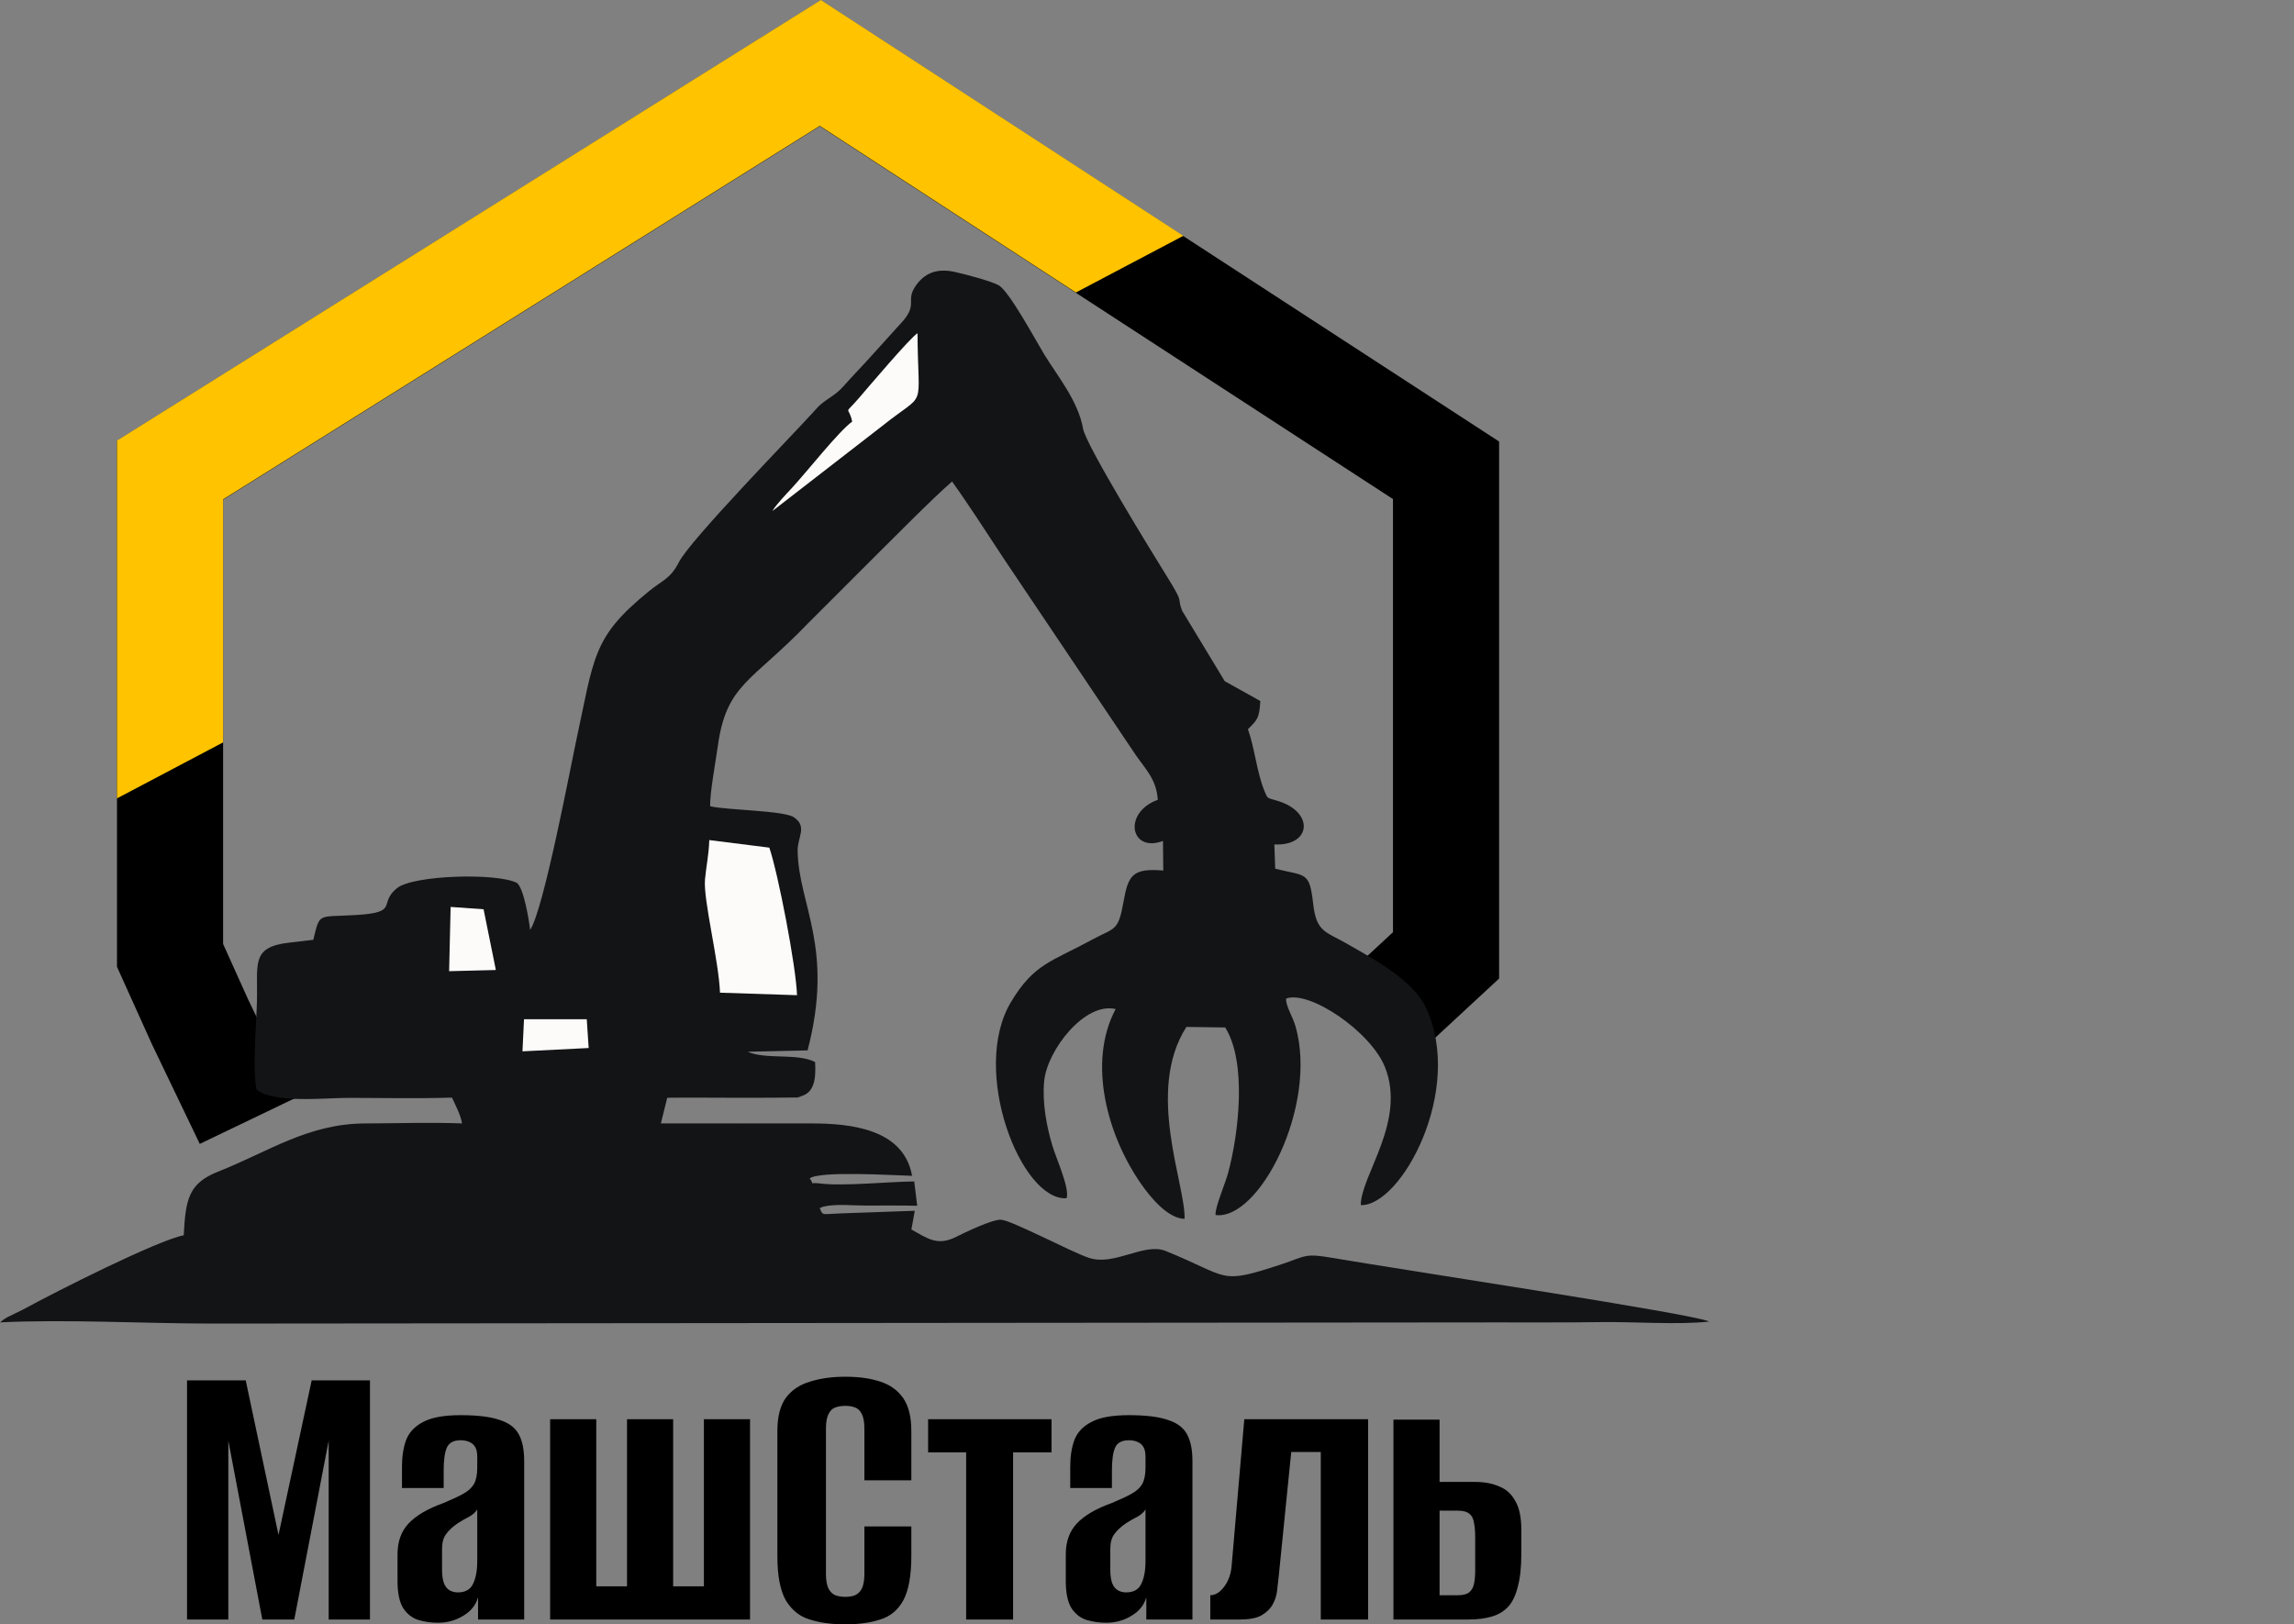
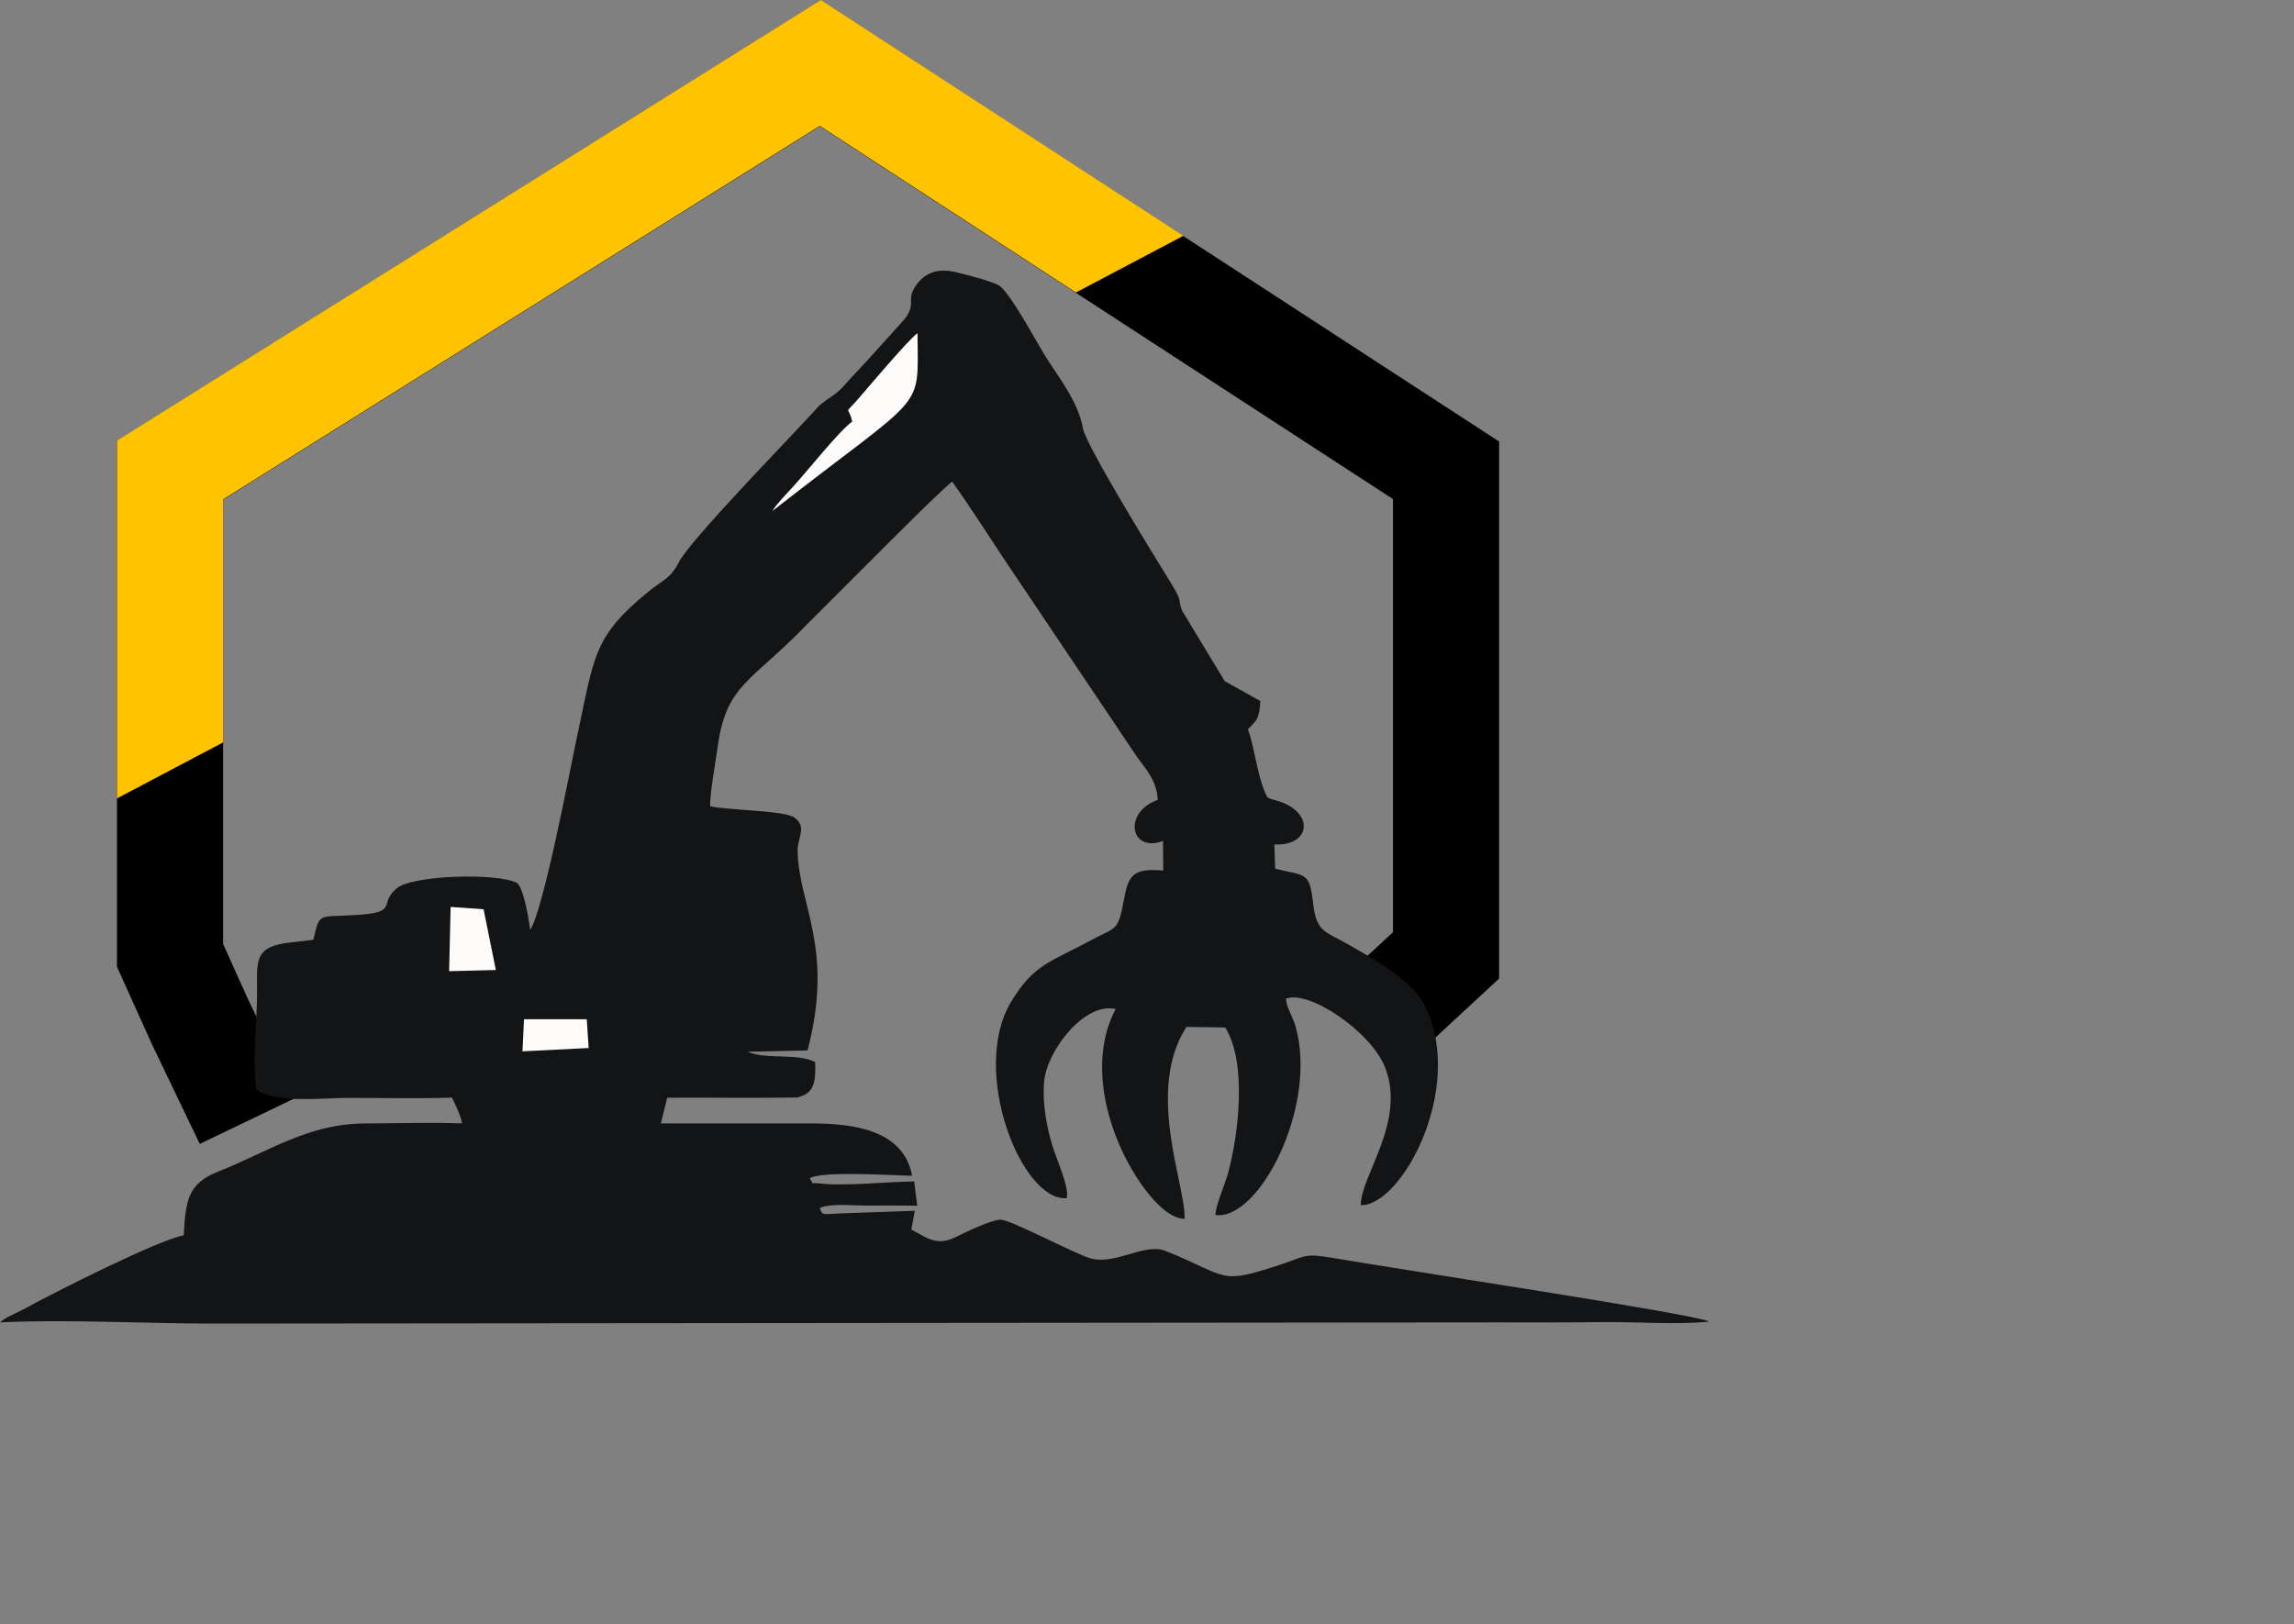
<svg xmlns="http://www.w3.org/2000/svg" width="7069" height="5006" viewBox="0 0 7069 5006" fill="none">
  <rect x="0" y="0" width="7069" height="5006" fill="#808080" stroke="none" />
-   <path d="M576.374 4991V4254.02H757.189L858.196 4730.38L960.45 4254.02H1140.02V4991H1012.82V4439.83L906.829 4991H808.316L703.568 4439.83V4991H576.374ZM1349.68 5000.98C1328.06 5000.98 1307.7 4998.07 1288.58 4992.25C1270.29 4986.43 1254.91 4974.37 1242.44 4956.08C1230.8 4936.96 1224.98 4909.11 1224.98 4872.53V4790.23C1224.98 4751.16 1236.2 4719.57 1258.65 4695.46C1281.93 4670.52 1318.09 4649.32 1367.14 4631.86C1392.91 4621.06 1413.28 4611.5 1428.24 4603.18C1443.2 4594.87 1454.01 4584.89 1460.66 4573.25C1467.31 4560.78 1470.64 4544.16 1470.64 4523.37V4489.71C1470.64 4476.4 1468.56 4466.43 1464.4 4459.78C1460.25 4452.3 1454.01 4446.89 1445.7 4443.57C1438.22 4440.24 1429.49 4438.58 1419.51 4438.58C1397.9 4438.58 1383.76 4446.06 1377.11 4461.02C1370.46 4475.16 1367.14 4499.27 1367.14 4533.35V4585.72H1238.7V4519.63C1238.7 4488.87 1242.85 4461.86 1251.17 4438.58C1260.31 4414.47 1277.77 4395.77 1303.54 4382.46C1329.31 4368.33 1367.97 4361.27 1419.51 4361.27C1471.89 4361.27 1512.21 4366.25 1540.47 4376.23C1568.74 4385.37 1588.27 4400.34 1599.08 4421.12C1609.89 4441.07 1615.29 4468.51 1615.29 4503.42V4991H1473.13V4922.41C1466.48 4946.52 1451.1 4965.64 1426.99 4979.78C1403.72 4993.91 1377.94 5000.98 1349.68 5000.98ZM1410.78 4907.45C1433.23 4907.45 1448.61 4899.14 1456.92 4882.51C1466.07 4865.05 1470.64 4840.94 1470.64 4810.18V4651.82C1465.65 4660.13 1457.34 4667.61 1445.7 4674.26C1434.06 4680.08 1422.42 4686.73 1410.78 4694.21C1394.99 4705.02 1382.93 4716.24 1374.62 4727.88C1366.31 4738.69 1362.15 4754.07 1362.15 4774.02V4837.62C1362.15 4855.08 1364.23 4869.21 1368.38 4880.02C1372.54 4889.99 1378.36 4897.06 1385.84 4901.22C1393.32 4905.37 1401.64 4907.45 1410.78 4907.45ZM1695.24 4991V4373.73H1837.4V4888.75H1932.17V4373.73H2074.33V4888.75H2169.1V4373.73H2311.26V4991H1695.24ZM2603.77 5005.96C2563.04 5005.96 2526.87 5000.98 2495.28 4991C2464.52 4981.86 2440 4962.32 2421.71 4932.39C2404.25 4901.63 2395.52 4856.32 2395.52 4796.47V4409.9C2395.52 4365.84 2404.25 4331.75 2421.71 4307.64C2440 4283.54 2464.94 4266.91 2496.53 4257.76C2528.12 4247.79 2564.28 4242.8 2605.02 4242.8C2646.59 4242.8 2682.33 4247.79 2712.26 4257.76C2743.02 4267.74 2766.71 4284.78 2783.34 4308.89C2799.97 4333 2808.28 4366.67 2808.28 4409.9V4562.03H2663.63V4403.66C2663.63 4383.71 2661.13 4368.75 2656.15 4358.77C2651.16 4347.96 2644.09 4340.9 2634.95 4337.57C2626.63 4334.25 2616.66 4332.58 2605.02 4332.58C2593.38 4332.58 2582.99 4334.25 2573.84 4337.57C2564.7 4340.9 2557.63 4347.96 2552.64 4358.77C2547.66 4368.75 2545.16 4383.71 2545.16 4403.66V4850.09C2545.16 4869.21 2547.66 4884.17 2552.64 4894.98C2557.63 4904.96 2564.7 4912.02 2573.84 4916.18C2582.99 4919.51 2593.38 4921.17 2605.02 4921.17C2616.66 4921.17 2626.63 4919.51 2634.95 4916.18C2644.09 4912.02 2651.16 4904.96 2656.15 4894.98C2661.13 4884.17 2663.63 4869.21 2663.63 4850.09V4704.19H2808.28V4795.22C2808.28 4855.91 2799.97 4901.63 2783.34 4932.39C2766.71 4962.32 2743.02 4981.86 2712.26 4991C2682.33 5000.98 2646.17 5005.96 2603.77 5005.96ZM2977.2 4991V4475.99H2859.98V4373.73H3240.32V4475.99H3121.85V4991H2977.2ZM3408.93 5000.98C3387.32 5000.98 3366.95 4998.07 3347.83 4992.25C3329.54 4986.43 3314.16 4974.37 3301.69 4956.08C3290.05 4936.96 3284.23 4909.11 3284.23 4872.53V4790.23C3284.23 4751.16 3295.46 4719.57 3317.9 4695.46C3341.18 4670.52 3377.34 4649.32 3426.39 4631.86C3452.16 4621.06 3472.53 4611.5 3487.5 4603.18C3502.46 4594.87 3513.27 4584.89 3519.92 4573.25C3526.57 4560.78 3529.89 4544.16 3529.89 4523.37V4489.71C3529.89 4476.4 3527.82 4466.43 3523.66 4459.78C3519.5 4452.3 3513.27 4446.89 3504.95 4443.57C3497.47 4440.24 3488.74 4438.58 3478.77 4438.58C3457.15 4438.58 3443.02 4446.06 3436.37 4461.02C3429.72 4475.16 3426.39 4499.27 3426.39 4533.35V4585.72H3297.95V4519.63C3297.95 4488.87 3302.11 4461.86 3310.42 4438.58C3319.57 4414.47 3337.02 4395.77 3362.8 4382.46C3388.57 4368.33 3427.22 4361.27 3478.77 4361.27C3531.14 4361.27 3571.46 4366.25 3599.73 4376.23C3627.99 4385.37 3647.53 4400.34 3658.33 4421.12C3669.14 4441.07 3674.55 4468.51 3674.55 4503.42V4991H3532.39V4922.41C3525.74 4946.52 3510.36 4965.64 3486.25 4979.78C3462.97 4993.91 3437.2 5000.98 3408.93 5000.98ZM3470.04 4907.45C3492.48 4907.45 3507.86 4899.14 3516.18 4882.51C3525.32 4865.05 3529.89 4840.94 3529.89 4810.18V4651.82C3524.91 4660.13 3516.59 4667.61 3504.95 4674.26C3493.31 4680.08 3481.68 4686.73 3470.04 4694.21C3454.24 4705.02 3442.19 4716.24 3433.87 4727.88C3425.56 4738.69 3421.4 4754.07 3421.4 4774.02V4837.62C3421.4 4855.08 3423.48 4869.21 3427.64 4880.02C3431.8 4889.99 3437.62 4897.06 3445.1 4901.22C3452.58 4905.37 3460.89 4907.45 3470.04 4907.45ZM3729.56 4991V4916.18C3745.35 4916.18 3759.9 4907.04 3773.2 4888.75C3786.51 4870.46 3793.99 4848.01 3795.65 4821.41L3834.31 4373.73H4215.89V4991H4069.99V4474.74H3978.96L3940.3 4858.82C3938.64 4872.12 3936.98 4886.67 3935.31 4902.46C3933.65 4917.43 3929.08 4931.56 3921.6 4944.86C3914.12 4958.16 3902.48 4969.39 3886.68 4978.53C3871.72 4986.84 3849.69 4991 3820.59 4991H3729.56ZM4293.91 4991V4374.98H4436.07V4567.02H4545.81C4574.07 4567.02 4598.6 4571.59 4619.38 4580.74C4641 4589.05 4657.62 4604.01 4669.26 4625.63C4681.73 4646.41 4687.97 4675.92 4687.97 4714.17V4788.99C4687.97 4830.55 4684.23 4864.64 4676.74 4891.24C4670.09 4917.84 4660.12 4938.21 4646.82 4952.34C4633.51 4966.48 4616.47 4976.45 4595.69 4982.27C4575.74 4988.09 4552.04 4991 4524.61 4991H4293.91ZM4436.07 4916.18H4492.19C4507.98 4916.18 4519.62 4913.27 4527.1 4907.45C4534.59 4901.63 4539.57 4892.9 4542.07 4881.26C4544.56 4869.63 4545.81 4856.32 4545.81 4841.36V4736.61C4545.81 4719.15 4544.56 4704.61 4542.07 4692.97C4540.41 4680.5 4535.83 4671.35 4528.35 4665.53C4520.87 4658.88 4508.81 4655.56 4492.19 4655.56H4436.07V4916.18Z" fill="black" />
  <path d="M763 3454.45L615.838 3147.9L524 2944.29V1449.36L2527.87 194.953L4456 1449.36V2944.29L4304.73 3084.45" stroke="black" stroke-width="327" />
  <path d="M2617.03 56.904L3646.57 726.703L3315.46 901.399L2526.18 387.906L687.5 1538.9V2287.93L360.5 2460.46V1357.81L437.246 1309.77L2441.12 55.367L2529.57 0L2617.03 56.904Z" fill="#FFC300" />
  <path fill-rule="evenodd" clip-rule="evenodd" d="M892.257 2904.88C771.338 2918.46 795.085 2970.45 791.695 3089.75C789.509 3166.95 777.241 3290.63 790.646 3358.19C846.969 3401.22 998.153 3383.37 1075.45 3383.42C1180.22 3383.5 1288.35 3385.98 1392.72 3382.6C1402.27 3402.67 1420.53 3438.41 1423.75 3462.15C1326.77 3458.47 1223.14 3461.95 1125.44 3462.22C949.293 3462.71 827.941 3549.18 671.99 3610.79C580.49 3646.94 571.91 3696.76 566.18 3806.88C485.85 3822.36 175.393 3978.58 71.634 4035.39L21.378 4060.04C19.115 4061.36 12.355 4065.84 10.458 4067.13L0 4075.36C201.393 4065.3 443.307 4078.84 650.449 4079L4600.42 4075.4C4711.54 4075.22 4822.66 4076.08 4933.76 4074.47C5034.43 4073.02 5172.09 4083.37 5267 4072.77C5221.83 4049.2 4303.65 3910.73 4105.29 3876.44C4018.47 3861.44 4023.69 3871.6 3948.85 3896.27C3753.21 3960.76 3792.51 3936.49 3592.05 3855.26C3525.73 3828.39 3434.6 3902.6 3355.48 3876.48C3301.21 3858.56 3116.09 3759.96 3084.1 3758.92C3056.66 3758.03 2971.16 3799.18 2947.01 3811.49C2888.53 3841.34 2857.83 3816.32 2808.48 3789.14L2818.94 3731.34L2591.72 3739.38C2531.74 3741.38 2536.23 3747.78 2525.97 3723.05L2537.51 3718.49C2578.39 3709.49 2625.49 3715.37 2667.1 3715.29C2720.19 3715.19 2773.3 3714.74 2826.38 3715.91L2817.21 3641.01C2739.64 3641.46 2597.77 3656.51 2525.09 3647.02C2488.96 3642.3 2513.04 3656.64 2495.14 3631.38C2528.77 3607.88 2750.45 3622.09 2810.6 3623.62C2784.61 3479.05 2622.25 3462.32 2500.44 3462.13C2345.82 3461.9 2191 3462.61 2036.46 3462.08L2056.09 3383.1C2128.05 3382.13 2197.71 3383.23 2267.11 3383.14C2303.22 3383.09 2339.33 3382.89 2375.44 3383.01L2450.28 3382.26C2503.26 3375.25 2420.81 3389.4 2464.64 3379.38C2509.24 3369.19 2514.74 3326.56 2511.78 3273.02C2456.06 3244.43 2360.02 3266.45 2303.99 3241.19L2488.59 3237.09C2571.36 2920.43 2460.92 2789.88 2457.89 2622.63C2457.12 2579.64 2489.14 2547.82 2446.33 2518.62C2415.95 2497.89 2240.8 2496.79 2188.6 2484.86C2186.15 2450.89 2205.68 2344.82 2211.71 2300.77C2238.27 2106.86 2315.37 2102.89 2490.05 1920.85L2710.88 1700.06C2785.66 1626.52 2857.11 1552.01 2933.74 1483.83C2987.43 1558.66 3041.3 1643.19 3093.18 1721.62L3498.47 2324.81C3528.39 2368.79 3564.1 2401.55 3567.67 2464.94C3459.04 2504.1 3482.98 2629.7 3583.77 2591.59L3584.62 2682.83C3489.88 2674.62 3476.64 2697.84 3462.51 2777.1C3445.49 2872.66 3436.18 2857.24 3365.17 2895.96C3241 2963.66 3186.64 2969.11 3115.42 3087.95C2988.5 3299.74 3147.04 3702.54 3286.9 3692.69C3296.53 3661.38 3254.53 3569.7 3242.93 3530.85C3225.69 3473.1 3211.09 3399.5 3217.67 3331.57C3226.88 3236.63 3342.91 3086.83 3437.82 3109.76C3349.49 3276.14 3413.86 3501.81 3516.26 3648.47C3544.43 3688.83 3597.85 3755.11 3650.32 3756.27C3653.5 3650.25 3529.29 3362.68 3655.92 3164.76L3775.43 3166.45C3842.77 3273 3817.44 3493.46 3784.23 3615.5C3775 3649.39 3744.03 3719.93 3745.66 3744.46C3880.1 3762.13 4061.41 3409.15 3992.62 3164.44C3983.58 3132.26 3961.58 3100.3 3963.21 3077.44C4034.58 3050.68 4223.94 3178.89 4267.82 3288.71C4334.5 3455.64 4192.52 3623.99 4193.35 3713.87C4317.14 3718.32 4513.69 3358.79 4393.71 3104.65C4354.14 3020.8 4235.43 2956.87 4148.92 2907.38C4085.05 2870.82 4056.5 2872.52 4046.69 2786.37C4035.12 2684.65 4025.2 2700.91 3929.56 2677.2L3926.95 2602.4C4040.1 2608.05 4051.39 2503.31 3937.93 2468.35C3903.13 2457.63 3907.04 2463.67 3895.92 2436.4C3873.04 2380.22 3865.41 2301.78 3845.51 2247.25C3873.77 2219.21 3880.59 2214.49 3883.76 2160.47L3774.11 2099.27L3642.54 1881.9C3624.89 1834.52 3652.85 1868.04 3593.18 1772.1C3553.64 1708.53 3346.35 1371.96 3337.47 1321.06C3322.5 1235.26 3257.89 1158.1 3216.69 1090.31C3191.2 1048.38 3109.48 896.605 3077.24 879.059C3052.74 865.721 2975.03 845.324 2942.69 838.13C2884.23 825.13 2848.21 843.918 2822.99 879.068C2786.26 930.262 2835.13 935.693 2771.26 1001.61L2684.17 1097.96C2655.77 1129.66 2631.21 1154.22 2600.34 1188.99C2575.11 1217.38 2558.1 1222.91 2530.75 1244.82C2522.35 1251.54 2513.53 1261.91 2506.01 1270.24C2442.34 1340.82 2127.49 1663.22 2092.28 1732.08C2065.7 1784.09 2042.51 1787.17 1999.88 1821.89C1823.25 1965.75 1831.95 2022.93 1772.82 2295.83C1759.23 2358.59 1674.76 2805.51 1633.76 2865.54C1629.89 2834.83 1614.47 2738.99 1593.3 2721.09C1532.05 2689.35 1272.89 2696.55 1223.12 2737.24C1164.09 2785.49 1232.31 2811.55 1098.43 2819.82C977.536 2827.3 986.482 2810.54 965.49 2896.28L892.257 2904.88Z" fill="#131416" />
-   <path fill-rule="evenodd" clip-rule="evenodd" d="M2218.7 3059.26L2456 3067C2453.36 2978.63 2397.45 2690.24 2370.67 2612.24L2185.64 2589C2184.67 2630.85 2175.7 2673.15 2172.43 2710.7C2166.97 2773.4 2215.01 2960.61 2218.7 3059.26Z" fill="#FCFBF9" />
-   <path fill-rule="evenodd" clip-rule="evenodd" d="M2626.09 1299.23C2584.28 1329.33 2487.17 1453.18 2440.11 1504.02C2423.19 1522.29 2392.14 1554.5 2380 1575L2716.27 1314.52C2859.69 1199.71 2828.54 1274.9 2827.35 1027C2806.18 1038.75 2667.81 1202.42 2645.91 1227.79C2598.23 1283 2614.72 1246.53 2626.09 1299.23Z" fill="#FCFBF9" />
+   <path fill-rule="evenodd" clip-rule="evenodd" d="M2626.09 1299.23C2584.28 1329.33 2487.17 1453.18 2440.11 1504.02C2423.19 1522.29 2392.14 1554.5 2380 1575C2859.69 1199.71 2828.54 1274.9 2827.35 1027C2806.18 1038.75 2667.81 1202.42 2645.91 1227.79C2598.23 1283 2614.72 1246.53 2626.09 1299.23Z" fill="#FCFBF9" />
  <path fill-rule="evenodd" clip-rule="evenodd" d="M1384 2993L1528 2989.36L1490.14 2802.19L1388.62 2795L1384 2993Z" fill="#FCFBF9" />
  <path fill-rule="evenodd" clip-rule="evenodd" d="M1610 3240L1814 3229.78L1808.1 3141L1614.77 3141.07L1610 3240Z" fill="#FCFBF9" />
</svg>